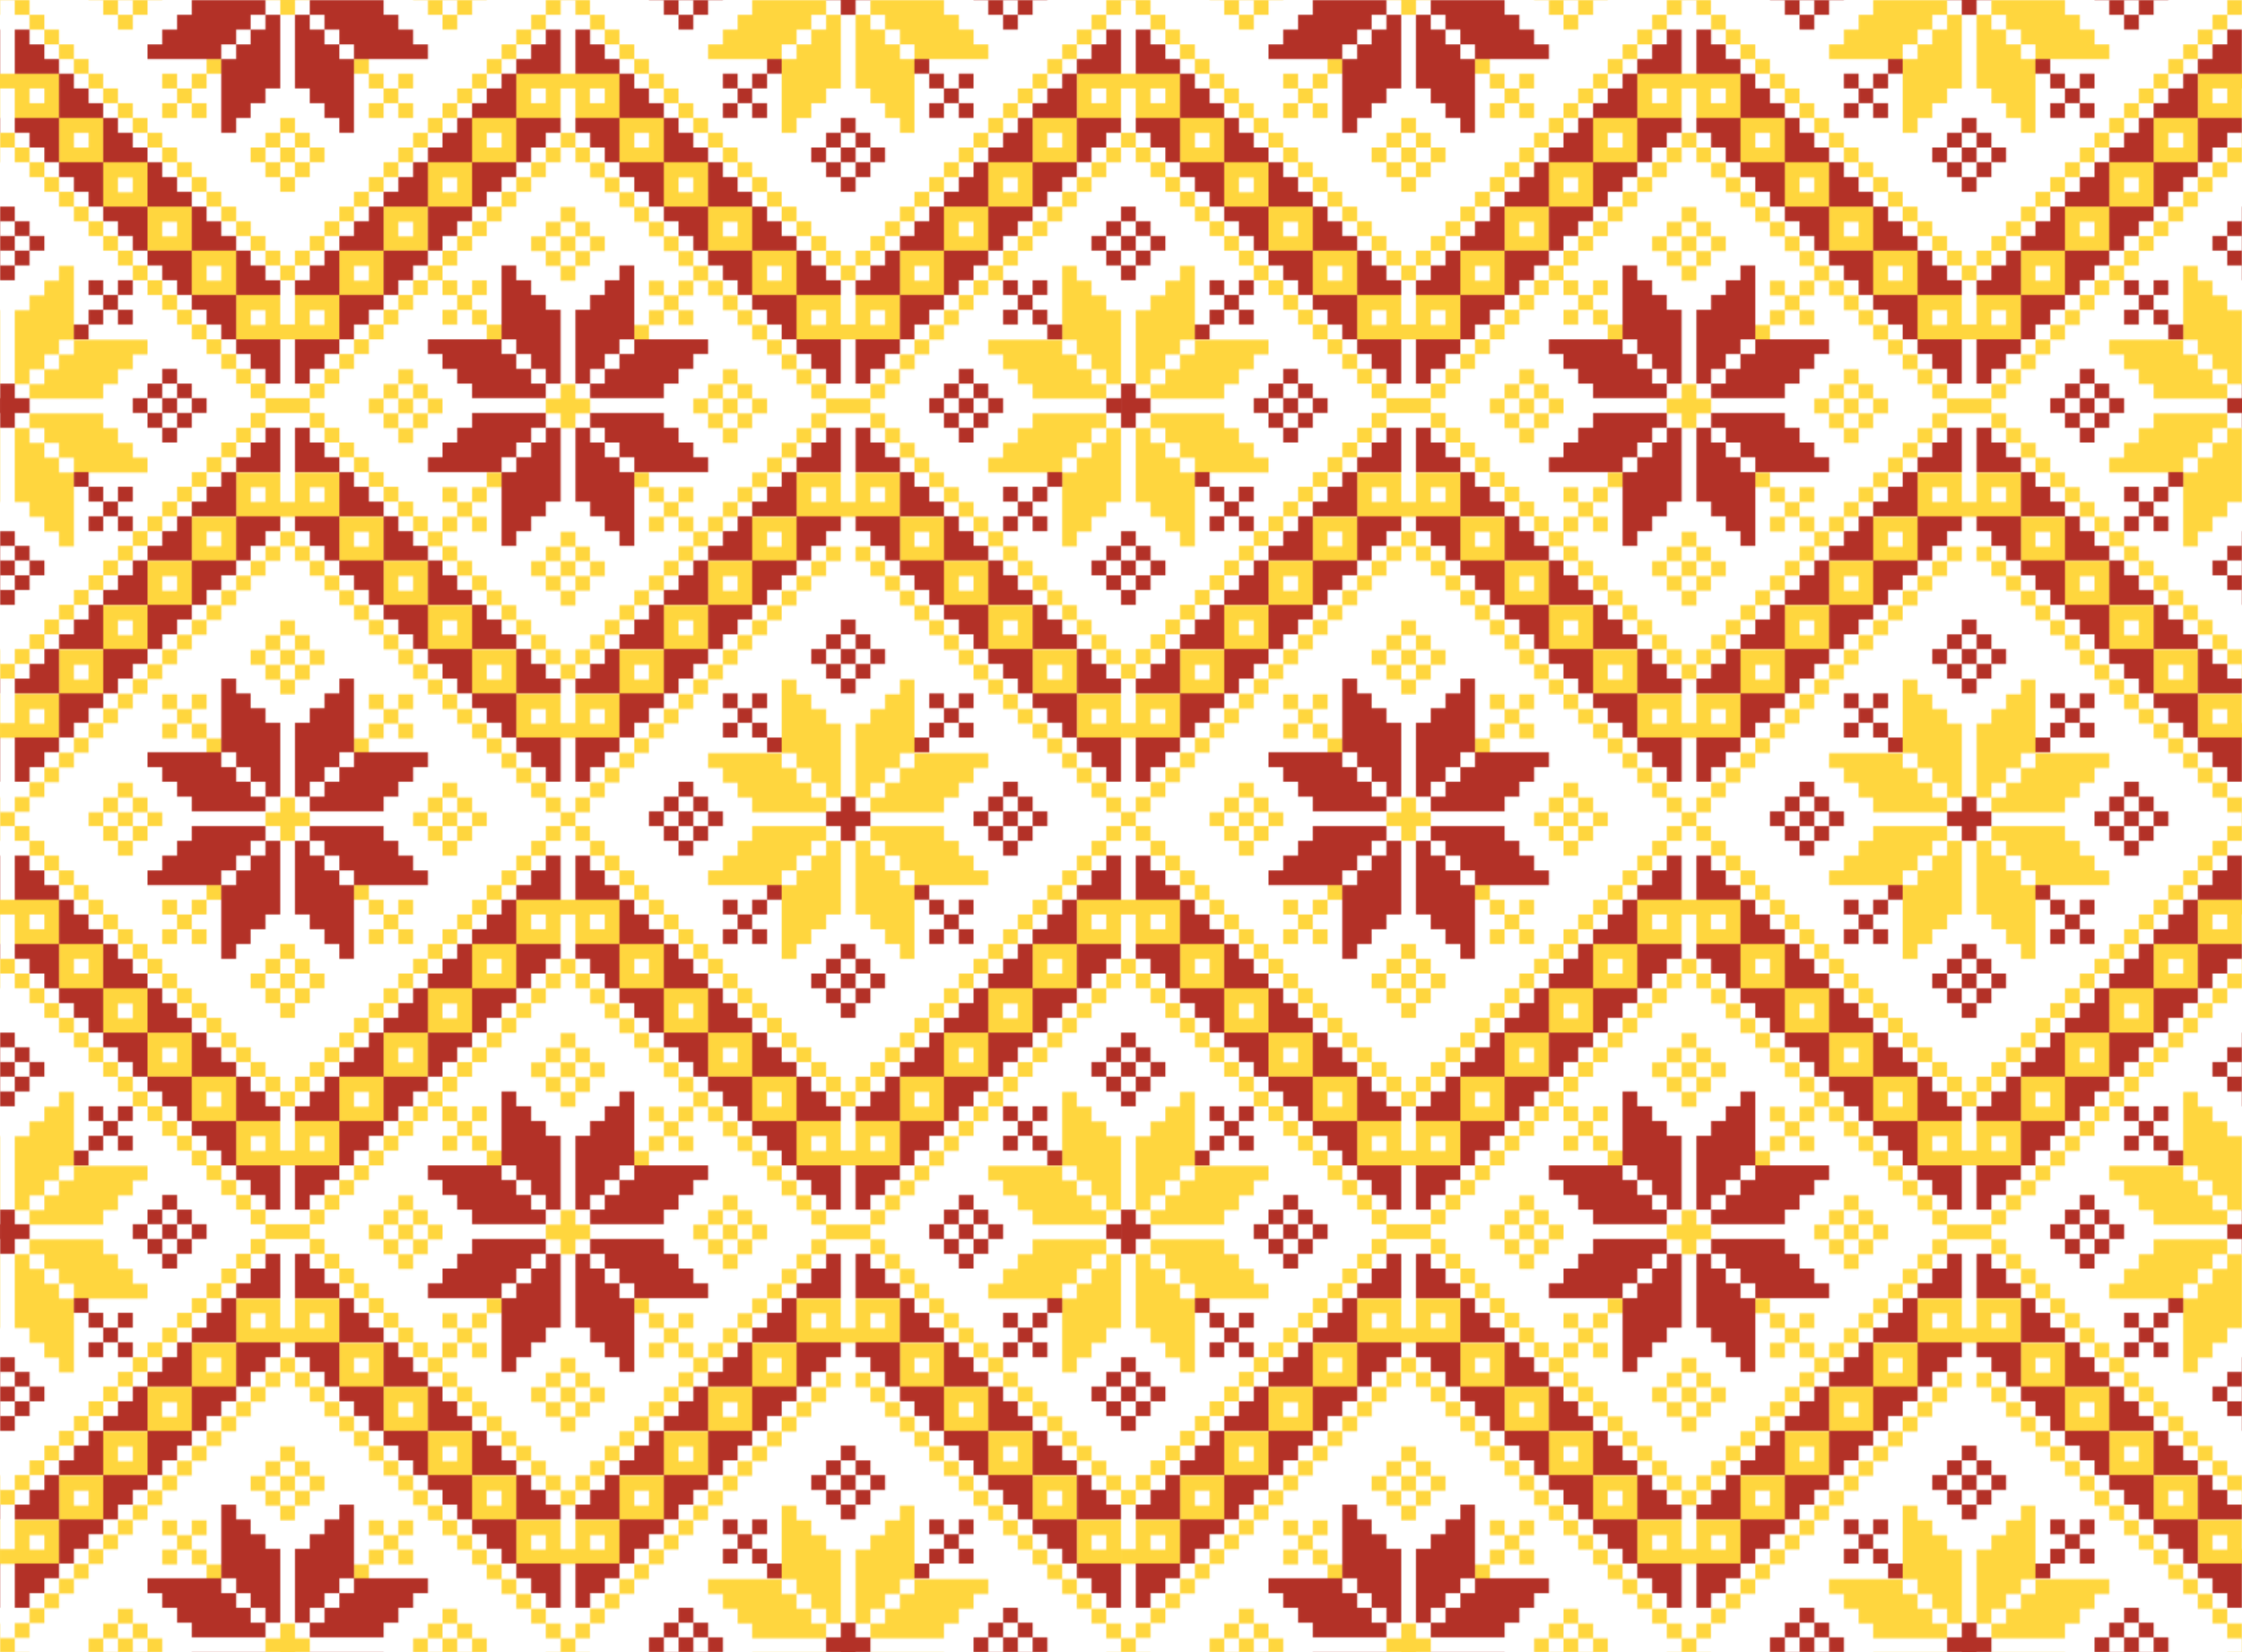
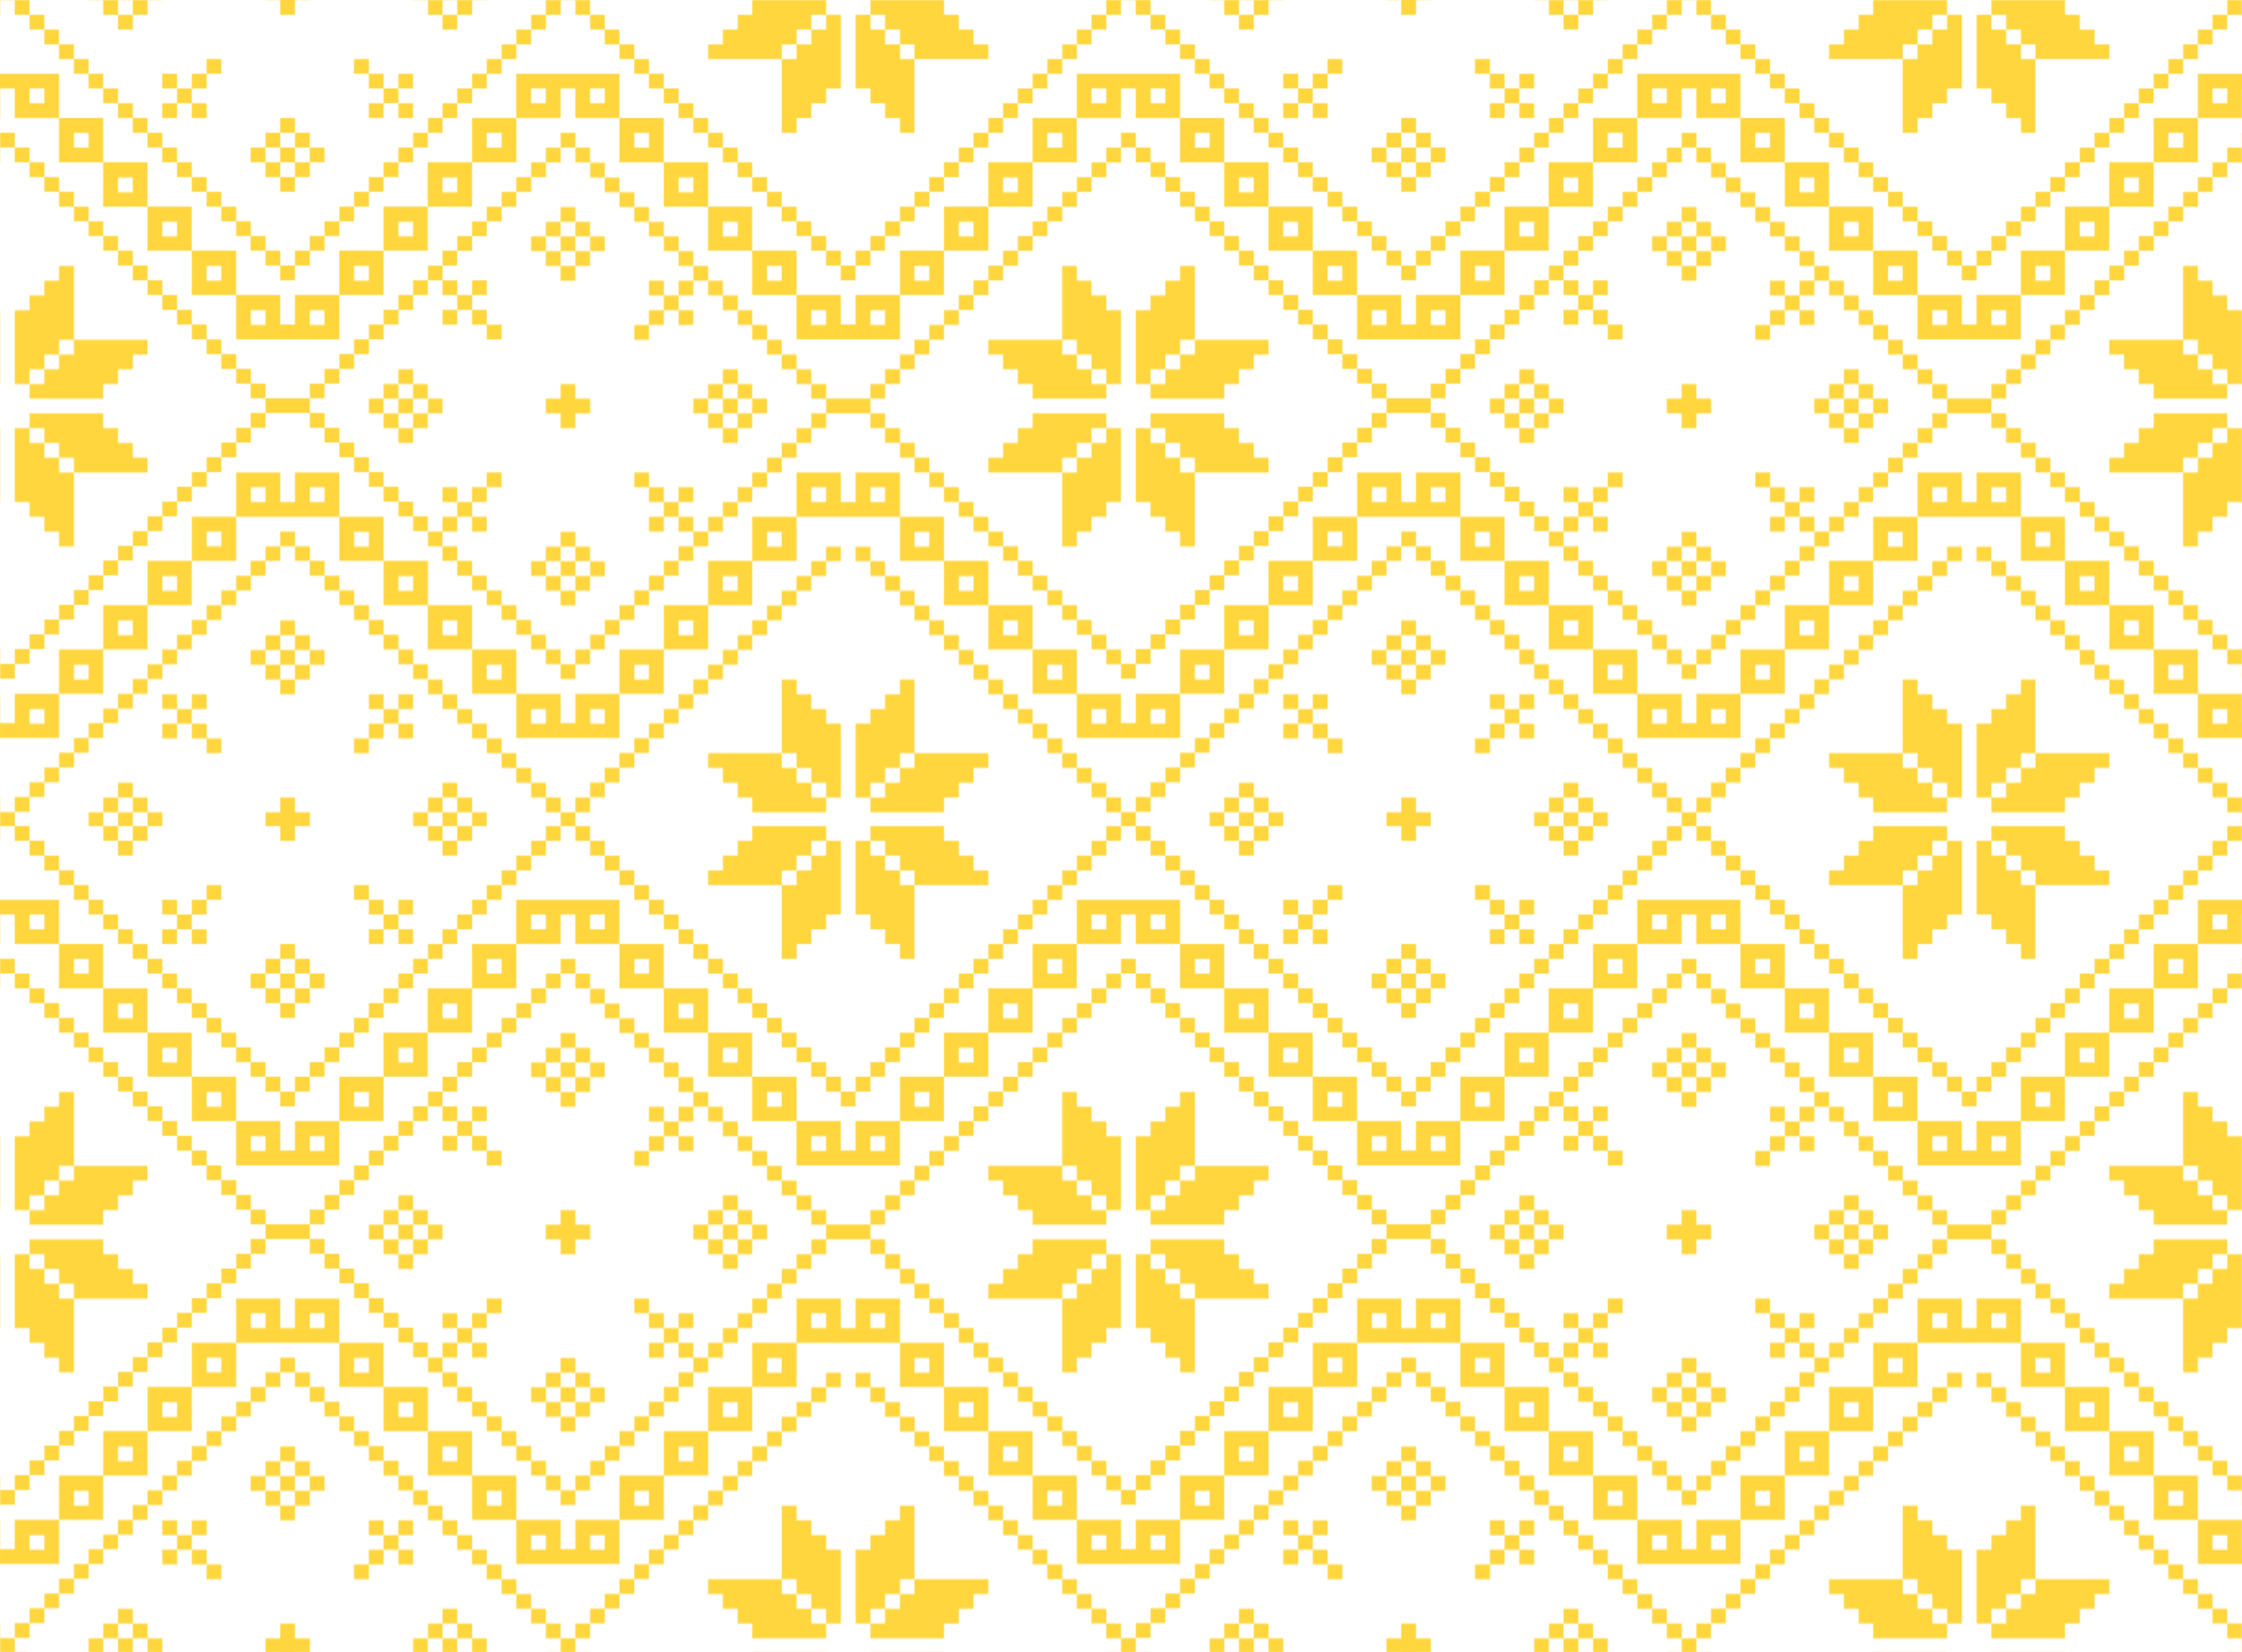
<svg xmlns="http://www.w3.org/2000/svg" id="svg2" viewBox="0 0 1520 1120" height="316.09mm" width="428.98mm" version="1.1">
  <defs id="defs4">
    <pattern id="pattern5984" width="760" patternUnits="userSpaceOnUse" patternTransform="translate(-109.35 377.23)" height="560">
      <g id="g5978" transform="translate(109.35 -377.23)">
        <path id="path5980" d="m0 10v0.014h10.014v-0.014h-10.014zm10.014 0.014v10.014h10.014v-10.014h-10.014zm10.014 10.014v10.014h10.016v-10.014h-10.016zm10.016 10.014v10.014h10.014v-10.014h-10.014zm10.014 10.014v10.014h10.014v-10.014h-10.014zm10.014 10.014v9.859h10.014v-9.859h-10.014zm10.014 9.859v10.012h9.861v-10.012h-9.861zm9.861 10.012v10.014h10.014v-10.014h-10.014zm10.014 10.014v10.014h10.014v-10.014h-10.014zm10.014 10.014v10.014h10.016v-10.014h-10.016zm10.016 10.014v10.014h10.014v-10.014h-10.014zm10.014 10.014v10.014h10.014v-10.014h-10.014zm10.014 10.014v10.014h10.016v-10.014h-10.016zm10.016 10.014v10.014h10.014v-10.014h-10.014zm10.014 10.014v10.014h10.014v-10.014h-10.014zm10.014 10.014v10.014h10.014v-10.014h-10.014zm10.014 10.014v9.859h9.861v10.014h10.014v-10.014h-9.859v-9.859h-10.016zm19.875 19.873v10.014h10.014v-10.014h-10.014zm10.014 10.014v10.014h10.016v-10.014h-10.016zm10.016 0h10.014v-10.014h-10.014v10.014zm10.014-10.014h10.014v-10.014h-10.014v10.014zm10.014-10.014h10.014v-9.859h-10.014v9.859zm10.014-9.859h10.016v-10.014h-10.016v10.014zm10.016-10.014h10.014v-10.014h-10.014v10.014zm10.014-10.014h10.014v-10.014h-10.014v10.014zm10.014-10.014h10.016v-10.014h-10.016v10.014zm10.016-10.014h10.014v-10.014h-10.014v10.014zm10.014-10.014h9.859v-10.014h-9.859v10.014zm-219.99-100v0.014h9.861v-0.014h-9.861zm9.861 0.014v10.014h10.014v-10.014h-10.014zm10.014 0h10.014v-0.014h-10.014v0.014zm10.014 0v10.014h10.016v-10.014h-10.016zm10.016 0h10.014v-0.014h-10.014v0.014zm-10.016 10.014h-10.014v10.014h10.014v-10.014zm89.977-10.028v0.014h10.014v10.014h10.016v-10.014h10.014v-0.014h-30.043zm100.14 0v0.014h9.859v-0.014h-9.859zm19.873 0v0.014h10.016v-0.014h-10.016zm10.016 0.014v10.014h10.014v-10.014h-10.014zm10.014 0h10.014v-0.014h-10.014v0.014zm-10.014 10.014h-10.016v10.014h10.016v-10.014zm-10.016 0v-10.014h-9.859v10.014h9.859zm80.12-10.028v0.014h10.014v-0.014h-10.014zm10.014 0.014v10.014h9.861v-10.014h-9.861zm-10.014 0h-10.014v10.014h10.014v-10.014zm-10.014 10.014h-10.016v10.014h10.016v-10.014zm-10.016 10.014h-10.014v10.014h10.014v-10.014zm-10.014 10.014h-10.014v10.014h10.014v-10.014zm-10.014 10.014h-10.016v9.859h10.016v-9.859zm-10.016 9.859h-10.014v10.012h10.014v-10.012zm-10.014 10.012h-10.014v10.014h10.014v-10.014zm-10.014 10.014h-10.016v10.014h10.016v-10.014zm-10.016 10.014h-9.859v10.014h9.859v-10.014zm209.99-79.953v10.014h-9.859v10.014h-10.016v10.014h-10.014v10.014h10.014 10.016 9.859 10.014 10.016v-10.014h10.014v-10.014h10.014v-10.014h10.016v-10.014h-10.016-10.014-10.014-10.016-10.014zm50.072 10.014v10.014h-10.016v10.014h-10.014v10.014h-10.014v9.859 10.012 10.014 10.014 10.014h10.014v-10.014h10.014v-10.014h10.016v-10.014h10.014v-10.012-9.859-10.014-10.014-10.014h-10.014zm30.043-10.014v10.014h10.014v10.014h10.014v10.014h9.861v10.014h10.014 10.014 10.016 10.014 10.014v-10.014h-10.014v-10.014h-10.014v-10.014h-10.016v-10.014h-10.014-10.014-9.861-10.014-10.014zm29.889 40.055h-9.861v-10.014h-10.014v-10.014h-10.014v-10.014h-10.016v10.014 10.014 10.014 9.859 10.012h10.016v10.014h10.014v10.014h10.014v10.014h9.861v-10.014-10.014-10.014-10.012-9.859zm130.03-40.055v10.014h10.014v-10.014h-10.014zm0 10.014h-10.016v10.014h10.016v-10.014zm-10.016 10.014h-9.859v10.014h9.859v-10.014zm-9.859 10.014h-10.014v10.014h10.014v-10.014zm-10.014 10.014h-10.016v9.859h10.016v-9.859zm-10.016 9.859h-10.014v10.012h10.014v-10.012zm-10.014 10.012h-10.012v10.014h10.012v-10.014zm-10.012 10.014h-10.014v10.014h10.014v-10.014zm-10.014 10.014h-10.016v10.014h10.016v-10.014zm-10.016 10.014h-10.014v10.014h10.014v-10.014zm-10.014 10.014h-10.014v10.014h10.014v-10.014zm-10.02 10.01h-10.016v10.014h10.016v-10.014zm-10.016 10.014h-10.014v10.014h10.014v-10.014zm-10.014 10.014h-10.014v10.014h-9.861v10.014h10.016v-10.014h9.859v-10.014zm-19.875 20.027h-10.014v9.859h10.014v-9.859zm-10.014 9.859h-10.014v10.014h10.014v-10.014zm-10.014 10.014h-10.016v10.014h10.016v-10.014zm-10.016 10.014h-10.014v10.014h10.014v-10.014zm-10.014 0v-10.014h-10.014v10.014h10.014zm-10.014-10.014v-10.014h-10.016v10.014h10.016zm-10.016-10.014v-9.859h-10.014v9.859h10.014zm-10.014-9.859v-10.014h-10.014v10.014h10.014zm-10.014-10.014v-10.014h-10.016v10.014h10.016zm-10.016-10.014v-10.014h-10.014v10.014h10.014zm-10.014-10.014v-10.014h-9.859v10.014h9.859zm-9.859-10.014v-10.014h-10.016v10.014h10.016zm-10.016-10.014v-10.014h-10.014v10.014h10.014zm-10.014-10.014v-10.014h-10.014v10.014h10.014zm-10.014-10.014v-10.014h-10.014v10.014h10.014zm-10.014-10.014v-10.014h-10.016v10.014h10.016zm-10.016-10.014v-10.012h-10.014v10.012h10.014zm-10.014-10.012v-9.859h-10.014v9.859h10.014zm-10.014-9.859v-10.014h-10.016v10.014h10.016zm-10.016-10.014v-10.014h-10.012v10.014h10.012zm-10.012-10.014v-10.014h-9.861v10.014h9.861zm-269.92 20.027v9.859h10.014v-9.859h-10.014zm0 9.859h-10.014v10.012h10.014v-10.012zm-10.014 10.012h-10.016v10.014h10.016v-10.014zm0 10.014v10.014h10.014v-10.014h-10.014zm-10.016 0h-10.014v10.014h10.014v-10.014zm0-10.014v-10.012h-10.014v10.012h10.014zm120.02-19.871v9.859h10.014v-9.859h-10.014zm10.014 9.859v10.012h10.014v-10.012h-10.014zm10.014 10.012v10.014h10.016v-10.014h-10.016zm10.016 0h10.014v-10.012h-10.014v10.012zm0 10.014v10.014h10.014v-10.014h-10.014zm-10.016 0h-10.014v10.014h10.014v-10.014zm-260.08-20.039v10.012h10.014v20.027h30.043v-20.027-10.012h-40.057zm40.057 30.039v30.041h29.889v-20.027-10.014h-29.889zm29.889 30.041v30.041h30.043v-20.027-10.014h-30.043zm30.043 30.041v29.887h30.043v-19.873-10.014h-30.043zm30.043 29.887v30.039h30.041v-20.025-10.014h-30.041zm30.041 30.039v30.041h69.945v-30.041h-20.027-10.014v20.027h-10.016v-20.027h-29.889zm69.945 0h30.043v-30.039h-20.027-10.016v30.039zm30.043-30.039h29.889v-29.887h-19.873-10.016v29.887zm29.889-29.887h30.043v-30.041h-20.029-10.014v30.041zm30.043-30.041h30.043v-30.041h-20.029-10.014v30.041zm30.043-30.041h30.043v-20.027h10.014v20.027h29.887v-20.027-10.012h-69.943v30.039zm69.943 0v30.041h30.043v-20.027-10.014h-30.043zm30.043 30.041v30.041h30.043v-20.027-10.014h-30.043zm30.043 30.041v29.887h29.889v-19.873-10.014h-29.889zm29.889 29.887v30.039h30.043v-20.025-10.014h-30.043zm30.043 30.039v30.041h70.1v-30.041h-20.027-10.016v20.027h-10.014v-20.027h-30.043zm70.1 0h29.889v-30.039h-20.027-9.861v30.039zm29.889-30.039h30.043v-29.887h-20.027-10.016v29.887zm30.043-29.887h30.041v-30.041h-20.025-10.016v30.041zm30.041-30.041h30.043v-30.041h-20.029-10.014v30.041zm30.043-30.041h29.889v-30.039h-20.029-9.859v30.039zm-710.06-20.03h10.016v10.014h-10.016v-10.014zm340.02 0h10.016v10.014h-10.016v-10.014zm39.904 0h10.014v10.014h-10.014v-10.014zm340.02 0h10.016v10.014h-10.016v-10.014zm-550.01 20.027v10.014h10.016v-10.014h-10.016zm10.016 10.014v10.014h10.014v-10.014h-10.014zm10.014 10.014v10.014h10.014v-10.014h-10.014zm0 10.014h-10.014v10.014h10.014v-10.014zm-10.014 10.014h-10.016v10.014h10.016v-10.014zm-10.016 0v-10.014h-10.014v10.014h10.014zm-10.014-10.014v-10.014h-10.014v10.014h10.014zm0-10.014h10.014v-10.014h-10.014v10.014zm10.014 0v10.014h10.016v-10.014h-10.016zm-189.96-10.01v10.014h10.014v-10.014h-10.014zm10.014 10.014v10.014h10.014v-10.014h-10.014zm10.014 10.014v10.014h10.016v-10.014h-10.016zm10.016 10.014v10.014h10.014v-10.014h-10.014zm10.014 10.014v10.014h10.014v-10.014h-10.014zm10.014 10.014v10.014h10.014v-10.014h-10.014zm10.014 10.014v9.859h9.861v-9.859h-9.861zm9.861 9.859v10.014h10.014v-10.014h-10.014zm10.014 10.014v10.014h10.014v-10.014h-10.014zm10.014 10.014v10.014h10.016v-10.014h-10.016zm10.016 10.014v10.012h10.014v-10.012h-10.014zm10.014 10.012v10.014h10.014v-10.014h-10.014zm10.014 10.014v10.014h10.016v-10.014h-10.016zm10.016 10.014v10.014h10.014v-10.014h-10.014zm10.014 10.014v10.014h10.014v-10.014h-10.014zm10.014 10.014v10.014h10.014v-10.014h-10.014zm10.014 10.014v10.014h9.861v9.859h10.014v-9.859h-9.859v-10.014h-10.016zm19.875 19.873v10.014h10.014 10.016 10.014v-10.014h-10.014-10.016-10.014zm30.043 0h10.014v-9.859h-10.014v9.859zm10.014-9.859h10.014v-10.014h-10.014v10.014zm10.014-10.014h10.016v-10.014h-10.016v10.014zm10.016-10.014h10.014v-10.014h-10.014v10.014zm10.014-10.014h10.014v-10.014h-10.014v10.014zm10.014-10.014h10.016v-10.014h-10.016v10.014zm10.016-10.014h10.014v-10.014h-10.014v10.014zm10.014-10.014h9.859v-10.012h-9.859v10.012zm-70.1 79.955v10.014h10.014v-10.014h-10.014zm10.014 10.014v10.014h10.014v-10.014h-10.014zm10.014 10.014v10.014h10.016v-10.014h-10.016zm10.016 10.014v10.014h10.014v-10.014h-10.014zm10.014 10.014v10.014h10.014v-10.014h-10.014zm10.014 10.014v10.014h10.016v-10.014h-10.016zm10.016 10.014v10.014h10.014v-10.014h-10.014zm10.014 10.014v10.014h9.859v-10.014h-9.859zm-100.14-70.096h-10.014v10.014h-9.861v10.014h10.016v-10.014h9.859v-10.014zm-19.875 20.027h-10.014v10.014h10.014v-10.014zm-10.014 10.014h-10.014v10.014h10.014v-10.014zm-10.014 10.014h-10.014v10.014h10.014v-10.014zm-10.014 10.014h-10.016v10.014h10.016v-10.014zm-10.016 10.014h-10.014v10.014h10.014v-10.014zm-10.014 10.014h-10.014v10.014h10.014v-10.014zm-10.014 10.014h-10.016v10.014h10.016v-10.014zm-10.016 10.014h-10.014v9.859h10.014v-9.859zm-10.014 9.859h-10.014v10.014h10.014v-10.014zm-10.014 10.014h-9.861v10.014h9.861v-10.014zm-9.861 10.014h-10.014v10.012h10.014v-10.012zm-10.014 10.012h-10.014v10.012h10.014v-10.012zm-10.014 10.012h-10.014v10.014h10.014v-10.014zm-10.014 10.014h-10.016v10.014h10.016v-10.014zm-10.016 10.014h-10.014v10.014h10.014v-10.014zm-10.014 10.014h-10.014v10.014h10.014v-10.014zm40.057-360.02h10.014v10.014h-10.014v-10.014zm279.94 0h10.016v10.014h-10.016v-10.014zm50.072 0v10.014h10.014v-10.014h-10.014zm10.014 10.014v10.014h9.861v-10.014h-9.861zm-10.014 0h-10.014v10.014h10.014v-10.014zm-10.014 10.014h-10.016v10.014h10.016v-10.014zm-10.016 10.014h-10.014v10.014h10.014v-10.014zm-10.014 10.014h-10.014v10.014h10.014v-10.014zm-10.014 10.014h-10.016v10.014h10.016v-10.014zm-10.016 10.014h-10.014v9.859h10.014v-9.859zm-10.014 9.859h-10.014v10.014h10.014v-10.014zm-10.014 10.014h-10.016v10.014h10.016v-10.014zm-10.016 10.014h-9.859v10.014h9.859v-10.014zm0 10.014v10.012h10.016v-10.012h-10.016zm10.016 10.012v10.014h10.014v-10.014h-10.014zm10.014 0h10.014v-10.012h-10.014v10.012zm0 10.014v10.014h10.014v-10.014h-10.014zm10.014 10.014v10.014h10.016v-10.014h-10.016zm-20.027-10.014h-10.016v10.014h10.016v-10.014zm120.02-120.01h10.014v10.014h-10.014v-10.014zm280.09 0h10.016v10.014h-10.016v-10.014zm39.904 10.014v10.014h10.014v-10.014h-10.014zm0 10.014h-10.016v10.014h10.016v-10.014zm-10.016 10.014h-9.859v10.014h9.859v-10.014zm-9.859 10.014h-10.014v10.014h10.014v-10.014zm-10.014 10.014h-10.016v10.014h10.016v-10.014zm-10.016 10.014h-10.014v9.859h10.014v-9.859zm-10.014 9.859h-10.012v10.014h10.012v-10.014zm-10.012 10.014h-10.014v10.014h10.014v-10.014zm-10.014 10.014h-10.016v10.014h10.016v-10.014zm-10.016 10.014h-10.014v10.012h10.014v-10.012zm-10.014 10.012h-10.014v10.014h10.014v-10.014zm-10 10.19h-10.016v10.014h10.016v-10.014zm-10.016 10.014h-10.014v10.014h10.014v-10.014zm-10.014 10.014h-10.014v10.014h-9.861v10.014h10.016v-10.014h9.859v-10.014zm-19.875 20.027h-10.014v10.014h10.014v-10.014zm-10.014 10.014h-10.014v9.859h10.014v-9.859zm-10.014 9.859h-10.016-10.014-10.014v10.014h10.014 10.014 10.016v-10.014zm0 10.014v10.014h10.014v-10.014h-10.014zm10.014 10.014v10.014h10.014v-10.014h-10.014zm10.014 10.014v10.014h9.861v10.014h10.014v-10.014h-9.859v-10.014h-10.016zm19.875 20.027v10.014h10.014v-10.014h-10.014zm10.014 10.014v10.014h10.016v-10.014h-10.016zm10.01 10.03v10.014h10.014v-10.014h-10.014zm10.014 10.014v10.014h10.014v-10.014h-10.014zm10.014 10.014v10.014h10.016v-10.014h-10.016zm10.016 10.014v9.859h10.014v-9.859h-10.014zm10.014 9.859v10.014h10.012v-10.014h-10.012zm10.012 10.014v10.014h10.014v-10.014h-10.014zm10.014 10.014v10.012h10.016v-10.012h-10.016zm10.016 10.012v10.012h10.014v-10.012h-10.014zm10.014 10.012v10.014h9.859v-10.014h-9.859zm9.859 10.014v10.014h10.016v-10.014h-10.016zm10.016 10.014v10.014h10.014v-10.014h-10.014zm-189.96-160.06h-10.016v10.014h10.016v-10.014zm-10.016 10.014h-10.014v10.014h10.014v-10.014zm-10.014 10.014h-10.014v10.014h10.014v-10.014zm-10.014 10.014h-10.016v10.014h10.016v-10.014zm-10.016 10.014h-10.014v10.014h10.014v-10.014zm-10.014 10.014h-9.859v10.014h9.859v-10.014zm-9.859 10.014h-10.016v10.014h10.016v-10.014zm-10.016 10.014h-10.014v10.014h10.014v-10.014zm-10.014 10.014h-10.014v10.014h10.014v-10.014zm-10.014 10.014h-10.014v9.859h10.014v-9.859zm-10.014 9.859h-10.016v10.014h10.016v-10.014zm-10.016 10.014h-10.014v10.014h10.014v-10.014zm-10.014 10.014h-10.014v10.012h10.014v-10.012zm-10.014 10.012h-10.016v10.012h10.016v-10.012zm-10.016 10.012h-10.012v10.014h10.012v-10.014zm-10.012 10.014h-9.861v10.014h9.861v-10.014zm60.084-69.938v-10.014h-10.014v10.014h10.014zm-10.014-10.014v-10.014h-10.016v10.014h10.016zm-10.016 0h-10.014v10.014h10.014v-10.014zm0-10.014v-10.014h-10.014v10.014h10.014zm-10.014-10.014v-10.014h-10.014v10.014h10.014zm20.029 10.014h10.014v-10.014h-10.014v10.014zm99.988-70.096v-9.859h-10.016v9.859h10.016zm-10.016-9.859v-10.014h-10.014v10.014h10.014zm-10.014-10.014v-10.014h-10.014v10.014h10.014zm-10.014-10.014v-10.014h-10.016v10.014h10.016zm-10.016-10.014v-10.014h-10.014v10.014h10.014zm-10.014-10.014v-10.014h-9.859v10.014h9.859zm-9.859-10.014v-10.014h-10.016v10.014h10.016zm-10.016-10.014v-10.012h-10.014v10.012h10.014zm-10.014-10.012v-10.014h-10.014v10.014h10.014zm-10.014 0h-10.014v10.012h10.014v-10.012zm-10.014 10.012h-10.016v10.014h10.016v-10.014zm0 10.014v10.014h10.014v-10.014h-10.014zm-10.016 0h-10.014v10.014h10.014v-10.014zm-10.014 10.014h-10.014v10.014h10.014v-10.014zm10.014-20.027v-10.012h-10.014v10.012h10.014zm20.029-20.025v-10.014h-10.014v10.014h10.014zm-10.014-10.014v-10.014h-10.016v10.014h10.016zm-10.016-10.014v-9.859h-10.014v9.859h10.014zm-10.014-9.859v-10.014h-10.014v10.014h10.014zm-10.014-10.014v-10.014h-10.016v10.014h10.016zm-10.016-10.014v-10.014h-10.012v10.014h10.012zm-10.012-10.014v-10.014h-9.861v10.014h9.861zm-330.01 0h10.014v10.014h-10.014v-10.014zm220 0h10.016v10.014h-10.016v-10.014zm160.07 0h10.014v10.014h-10.014v-10.014zm220.01 0h10.014v10.014h-10.014v-10.014zm-299.96 20.027v10.014h10.014v-10.014h-10.014zm10.014 10.014v9.859h9.861v-9.859h-9.861zm0 9.859h-10.014v10.014h10.014v-10.014zm0 10.014v10.014h9.861v-10.014h-9.861zm0 10.014h-10.014v10.014h10.014v-10.014zm-10.014 0v-10.014h-10.014v10.014h10.014zm-10.014-10.014v-10.014h-10.016v10.014h10.016zm0-10.014h10.014v-9.859h-10.014v9.859zm-260.06-9.859h10.014v9.859h-10.014v-9.859zm160.07 0h10.014v9.859h-10.014v-9.859zm220 0h10.016v9.859h-10.016v-9.859zm159.92 0h10.014v9.859h-10.014v-9.859zm-249.89 9.859v10.014h9.861v-10.014h-9.861zm-360.05 20.027v10.014h-10.014v10.012h-10.016v10.014h-10.014v10.014 10.014 10.014 10.014 10.014h10.014v-10.014h10.016v-10.014h10.014v-10.014h10.014v-10.014-10.014-10.014-10.012-10.014h-10.014zm10.014 50.066v10.014h-10.014v10.014h-10.014v10.014h-10.016v9.859h10.016 10.014 10.014 10.014 9.861v-9.859h10.014v-10.014h10.014v-10.014h10.016v-10.014h-10.016-10.014-10.014-9.861-10.014zm89.975-50.066h10.014v10.014h-10.014v-10.014zm99.988 0h10.014v10.014h-10.014v-10.014zm279.93 0h10.016v10.014h-10.016v-10.014zm99.99 0h10.014v10.014h-10.014v-10.014zm100.14 0v10.014 10.012 10.014 10.014 10.014h10.014v10.014h9.859v10.014h10.016v10.014h10.014v-10.014-10.014-10.014-10.014-10.014h-10.014v-10.014h-10.016v-10.012h-9.859v-10.014h-10.014zm29.889 80.107h-10.016v-10.014h-9.859v-10.014h-10.014v-10.014h-10.016-10.014-10.012-10.014-10.016v10.014h10.016v10.014h10.014v10.014h10.012v9.859h10.014 10.016 10.014 9.859 10.016v-9.859zm-579.9-50.068h9.859v10.014h-9.859v-10.014zm39.902 0h10.014v10.014h-10.014v-10.014zm340.02 0h10.016v10.014h-10.016v-10.014zm40.059 0h10.014v10.014h-10.014v-10.014zm-319.99 40.055v10.014h10.014v-10.014h-10.014zm10.014 10.014v9.859h9.859v-9.859h-9.859zm0 9.859h-10.014v10.014h10.014v-10.014zm0 10.014v10.014h9.859v-10.014h-9.859zm0 10.014h-10.014v10.014h10.014v-10.014zm-10.014 0v-10.014h-10.016v10.014h10.016zm-10.016-10.014v-10.014h-10.014v10.014h10.014zm0-10.014h10.016v-9.859h-10.016v9.859zm230.02-19.873v10.014h10.016v-10.014h-10.016zm10.016 10.014v9.859h9.859v-9.859h-9.859zm9.859 9.859v10.014h10.014v-10.014h-10.014zm0 10.014h-9.859v10.014h9.859v-10.014zm-9.859 10.014h-10.016v10.014h10.016v-10.014zm-10.016 0v-10.014h-10.014v10.014h10.014zm-10.014-10.014v-10.014h-10.014v10.014h10.014zm0-10.014h10.014v-9.859h-10.014v9.859zm10.014 0v10.014h10.016v-10.014h-10.016zm-110-9.859v9.859h-10.014v10.014h10.014v10.014h10.014v-10.014h10.014v-10.014h-10.014v-9.859h-10.014zm-89.975 9.859v10.014h9.859v-10.014h-9.859zm-270.08 10.014v10.014h10.016v10.014h10.014v10.014h10.014v10.014h10.014 9.861 10.014 10.014 10.016v-10.014h-10.016v-10.014h-10.014v-10.014h-10.014v-10.014h-9.861-10.014-10.014-10.014-10.016zm30.043 40.055h-10.014v-10.014h-10.014v-10.014h-10.016v-10.014h-10.014v10.014 10.014 10.014 10.014 10.014h10.014v10.014h10.016v10.014h10.014v10.014h10.014v-10.014-10.014-10.014-10.014-10.014zm650-40.055v10.014h-10.012v10.014h-10.014v10.014h-10.016v10.014h10.016 10.014 10.012 10.014 10.016v-10.014h10.014v-10.014h9.859v-10.014h10.016v-10.014h-10.016-9.859-10.014-10.016-10.014zm49.918 10.014v10.014h-10.016v10.014h-9.859v10.014h-10.014v10.014 10.014 10.014 10.014 10.014h10.014v-10.014h9.859v-10.014h10.016v-10.014h10.014v-10.014-10.014-10.014-10.014-10.014h-10.014zm-589.91 30.041v30.041h69.945v-20.027-10.014h-30.041v20.027h-10.016v-20.027h-29.889zm69.945 30.041v29.887h30.043v-19.873-10.014h-30.043zm30.043 29.887v30.039h29.889v30.039h30.043v-20.027-10.012h-29.889v-20.025-10.014h-30.043zm59.932 60.078v30.041h30.043v-20.027-10.014h-30.043zm30.043 30.041v29.887h69.943v-29.887h-19.873-10.014v19.873h-10.014v-19.873h-30.043zm69.943 0h30.043v-30.041h-20.027-10.016v30.041zm30.043-30.041h30.043v-30.039h-20.027-10.016v30.039zm30.043-30.039h29.889v-30.039h-19.875-10.014v30.039zm29.889-30.039h30.043v-29.887h-20.029-10.014v29.887zm30.043-29.887h70.1v-20.027-10.014h-30.043v20.027h-10.014v-20.027h-30.043v30.041zm70.1 0v29.887h29.889v-19.873-10.014h-29.889zm29.889 29.887v30.039h30.043v-20.025-10.014h-30.043zm30.043 30.039v30.039h30.041v-20.027-10.012h-30.041zm30.041 30.039v30.041h30.043v-20.027-10.014h-30.043zm30.043 30.041v29.887h29.889v-29.887h-20.029-9.859zm-570.04-120.01h-20.027-10.014v29.887h30.041v-29.887zm-30.041 29.887h-20.029-10.014v30.039h30.043v-30.039zm-30.043 30.039h-20.029-10.014v30.039h30.043v-30.039zm-30.043 30.039h-19.875-10.014v30.041h29.889v-30.041zm-29.889 30.041h-20.029-10.014v19.873h-10.014v10.014h40.057v-29.887zm289.95-150.05v10.014h10.016v-10.014h-10.016zm0 10.014h-10.014v10.014h10.014v-10.014zm-10.014 10.014h-10.014v10.014h10.014v-10.014zm0 10.014v10.014h10.014v-10.014h-10.014zm-10.014 0h-10.016v10.014h10.016v-10.014zm-10.016 10.014h-9.859v10.014h9.859v-10.014zm0 10.014v9.859h10.016v-9.859h-10.016zm10.016 9.859v10.014h10.014v-10.014h-10.014zm10.014 10.014v10.014h10.014v-10.014h-10.014zm10.014 10.014v10.012h10.016v-10.012h-10.016zm10.016 10.012v10.012h10.014v-10.012h-10.014zm10.014 10.012v10.014h10.014v-10.014h-10.014zm10.014 10.014v10.014h10.016v-10.014h-10.016zm10.016 10.014v10.014h10.014v-10.014h-10.014zm10.014 10.014v10.014h10.014v-10.014h-10.014zm10.014 0h9.861v-10.014h-9.861v10.014zm-80.113-109.99v-10.014h-10.016v10.014h10.016zm-139.89-10.014h9.859v10.014h-9.859v-10.014zm39.902 0h10.014v10.014h-10.014v-10.014zm340.02 0h10.016v10.014h-10.016v-10.014zm40.059 0h10.014v10.014h-10.014v-10.014zm-450.02 30.041h10.014v10.014h-10.014v-10.014zm49.916 0v10.014h10.016v-10.014h-10.016zm10.016 10.014v9.859h10.014v-9.859h-10.014zm10.014 9.859v10.014h10.014v-10.014h-10.014zm10.014 10.014v10.014h10.014v-10.014h-10.014zm10.014 10.014v10.012h10.016v-10.012h-10.016zm10.016 10.012v10.012h10.014v-10.012h-10.014zm10.014 10.012v10.014h10.014v-10.014h-10.014zm10.014 10.014v10.014h10.016v-10.014h-10.016zm10.016 10.014v10.014h10.014v-10.014h-10.014zm10.014 10.014v10.014h9.859v-10.014h-9.859zm-90.129-79.951h-10.014v9.859h10.014v-9.859zm-10.014 9.859h-10.014v10.014h-9.861v10.014h10.016v-10.014h9.859v-10.014zm-19.875 20.027h-10.014v10.012h10.014v-10.012zm-10.014 10.012h-10.014v10.012h10.014v-10.012zm-10.014 10.012h-10.014v10.014h10.014v-10.014zm-10.014 10.014h-10.016v10.014h10.016v-10.014zm-10.016 10.014h-10.014v10.014h10.014v-10.014zm-10.014 10.014h-10.014v10.014h10.014v-10.014zm-10.014 10.014h-10.016v10.014h10.016v-10.014zm-10.016 10.014h-10.014v10.014h10.014v-10.014zm-10.014 10.014h-10.014v9.859h10.014v-9.859zm-10.014 9.859h-9.861v10.014h9.861v-10.014zm-9.861 10.014h-10.014v10.014h10.014v-10.014zm-10.014 10.014h-10.014v10.014h10.014v-10.014zm-10.014 10.014h-10.014v10.014h10.014v-10.014zm-10.014 10.014h-10.016v10.014h10.016v-10.014zm-10.016 10.014h-10.014v10.014h10.014v-10.014zm-10.009 10.17h-10.014v10.01h10.014v-10.014zm230.02-189.95h10.014v10.014h-10.014v-10.014zm140.04 0v10.014h10.014v-10.014h-10.014zm10.014 10.014v9.859h9.861v-9.859h-9.861zm0 9.859h-10.014v10.014h10.014v-10.014zm0 10.014v10.014h9.861v-10.014h-9.861zm0 10.014h-10.014v10.012h10.014v-10.012zm-10.014 0v-10.014h-10.014v10.014h10.014zm-10.014-10.014v-10.014h-10.016v10.014h10.016zm0-10.014h10.014v-9.859h-10.014v9.859zm149.9-19.873h10.016v10.014h-10.016v-10.014zm99.99 0h10.014v10.014h-10.014v-10.014zm-59.932 10.014v9.859h10.014v-9.859h-10.014zm0 9.859h-10.016v10.014h10.016v-10.014zm-10.016 10.014h-10.014v10.014h10.014v-10.014zm-10.014 10.014h-10.014v10.012h10.014v-10.012zm-10.014 10.012h-10.016v10.012h10.016v-10.012zm-10.016 10.012h-10.014v10.014h10.014v-10.014zm-10.014 10.014h-9.859v10.014h9.859v-10.014zm-9.859 10.014h-10.016v10.014h10.016v-10.014zm-10.016 10.014h-10.014v10.014h10.014v-10.014zm-10.014 10.014h-10.014v10.014h10.014v-10.014zm-10.014 10.014h-10.014v10.014h10.014v-10.014zm-10.014 10.014h-10.016v9.859h10.016v-9.859zm-10.016 9.859h-10.014v10.014h10.014v-10.014zm-10.014 10.014h-10.014v10.014h10.014v-10.014zm-10.014 10.014h-10.016v10.014h10.016v-10.014zm-10.016 10.014h-10.012v10.014h10.012v-10.014zm-10.012 10.014h-9.861v10.014h9.861v-10.014zm170.09-159.91v9.859h10.016v-9.859h-10.016zm10.016 9.859v10.014h10.014v-10.014h-10.014zm10.014 10.014v10.014h10.014v-10.014h-10.014zm10.014 10.014v10.012h9.861v10.012h10.014v-10.012h-9.859v-10.012h-10.016zm19.875 20.023v10.014h10.014v-10.014h-10.014zm10.014 10.014v10.014h10.016v-10.014h-10.016zm10.01 10.08v10.014h10.014v-10.014h-10.014zm10.014 10.014v10.014h10.014v-10.014h-10.014zm10.014 10.014v10.014h10.016v-10.014h-10.016zm10.016 10.014v10.014h10.014v-10.014h-10.014zm10.014 10.014v9.859h10.012v-9.859h-10.012zm10.012 9.859v10.014h10.014v-10.014h-10.014zm10.014 10.014v10.014h10.016v-10.014h-10.016zm10.016 10.014v10.014h10.014v-10.014h-10.014zm10.014 10.014v10.014h9.859v-10.014h-9.859zm9.859 10.014v10.014h10.016v-10.014h-10.016zm10.016 10.014v10.014h10.014v-10.014h-10.014zm-349.88-160.06v10.014h9.861v-10.014h-9.861zm-290.1 10.014h10.014v10.014h-10.014v-10.014zm160.07 0h10.014v10.014h-10.014v-10.014zm220 0h10.016v10.014h-10.016v-10.014zm159.92 0h10.014v10.014h-10.014v-10.014zm-570.04 30.037h10.014v10.014h-10.014v-10.014zm110 0v10.014h10.016v-10.014h-10.016zm10.016 10.014v10.014h10.014v-10.014h-10.014zm10.014 10.014v10.014h10.014v-10.014h-10.014zm0 10.014h-10.014v10.014h10.014v-10.014zm-10.014 10.014h-10.016v10.014h10.016v-10.014zm-10.016 0v-10.014h-10.014v10.014h10.014zm-10.014-10.014v-10.014h-10.014v10.014h10.014zm0-10.014h10.014v-10.014h-10.014v10.014zm10.014 0v10.014h10.016v-10.014h-10.016zm110-20.027h10.016v10.014h-10.016v-10.014zm160.07 0h10.014v10.014h-10.014v-10.014zm220.01 0h10.014v10.014h-10.014v-10.014zm-629.97 30.041h10.014v10.014h-10.014v-10.014zm279.94 0h10.016v10.014h-10.016v-10.014zm99.988 0h10.014v10.014h-10.014v-10.014zm280.09 0h10.016v10.014h-10.016v-10.014zm-419.98 10.014v10.014h9.859v-10.014h-9.859zm9.859 10.014v10.014h10.016v-10.014h-10.016zm10.016 10.014v9.859h10.014v-9.859h-10.014zm10.014 9.859v10.014h10.014v-10.014h-10.014zm10.014 10.014v10.014h10.016v-10.014h-10.016zm10.016 10.014v10.014h10.014v-10.014h-10.014zm10.014 10.014v10.014h10.014v-10.014h-10.014zm10.014 10.014v10.014h10.016v-10.014h-10.016zm10.016 10.014v10.014h10.014v-10.014h-10.014zm10.014 10.014v10.014h10.014v-10.014h-10.014zm10.014 0h9.861v-10.014h-9.861v10.014zm139.89-89.969v10.014 10.014 9.859 10.014 10.014h10.014v10.014h10.014v10.014h10.016v10.014h10.014v-10.014-10.014-10.014-10.014-10.014h-10.014v-9.859h-10.016v-10.014h-10.014v-10.014h-10.014zm30.043 79.955h-10.016v-10.014h-10.014v-10.014h-10.014v-10.014h-10.016-10.014-9.859-10.016-10.014v10.014h10.014v10.014h10.016v10.014h9.859v10.014h10.014 10.016 10.014 10.014 10.016v-10.014zm50.07-79.955v10.014h-10.014v10.014h-10.014v9.859h-10.016v10.014 10.014 10.014 10.014 10.014h10.016v-10.014h10.014v-10.014h10.014v-10.014h9.861v-10.014-10.014-9.859-10.014-10.014h-9.861zm9.861 49.914v10.014h-9.861v10.014h-10.014v10.014h-10.014v10.014h10.014 10.014 9.861 10.014 10.014v-10.014h10.016v-10.014h10.014v-10.014h10.014v-10.014h-10.014-10.014-10.016-10.014-10.014zm-509.96-39.9v10.014h10.014v-10.014h-10.014zm10.014 10.014v9.859h10.016v-9.859h-10.016zm10.016 0h10.014v-10.014h-10.014v10.014zm0 9.859v10.014h10.014v-10.014h-10.014zm10.014 10.014v10.014h10.014v-10.014h-10.014zm-20.029-10.014h-10.014v10.014h10.014v-10.014zm130.03-19.873v10.014h10.014v-10.014h-10.014zm10.014 10.014v9.859h10.016v-9.859h-10.016zm10.016 0h10.014v-10.014h-10.014v10.014zm0 9.859v10.014h10.014v-10.014h-10.014zm-10.016 0h-10.014v10.014h10.014v-10.014zm-10.014 10.014h-10.014v10.014h10.014v-10.014zm-230.02-19.873h10.016v9.859h-10.016v-9.859zm340.02 0h10.016v9.859h-10.016v-9.859zm40.057 0h9.861v9.859h-9.861v-9.859zm339.87 0h10.016v9.859h-10.016v-9.859zm-660.01 49.914v10.014h10.014v-10.014h-10.014zm10.014 10.014v10.014h10.016v-10.014h-10.016zm10.016 10.014v10.014h10.014v-10.014h-10.014zm-10.016 0h-10.014v10.014h10.014v-10.014zm-10.014 0v-10.014h-10.014v10.014h10.014zm-10.014 0h-9.861v10.014h9.861v-10.014zm230.02-20.027v10.014h10.016v-10.014h-10.016zm10.016 10.014v10.014h10.014v-10.014h-10.014zm10.014 10.014v10.014h10.014v-10.014h-10.014zm-10.014 0h-10.016v10.014h10.016v-10.014zm-10.016 0v-10.014h-9.859v10.014h9.859zm-110-10.014v10.014h-10.014v10.014h30.043v-10.014h-10.014v-10.014h-10.016zm90.129 10.014v10.014h9.859v-10.014h-9.859z" fill-rule="evenodd" transform="translate(-109.35 367.23)" fill="#ffd63e" />
-         <path id="path5982" d="m440.01 10v0.014h10.014v-0.014h-10.014zm10.014 0.014v10.014h10.016v-10.014h-10.016zm10.016 0h10.014v-0.014h-10.014v0.014zm10.014 0v10.014h10.014v-10.014h-10.014zm10.014 0h10.014v-0.014h-10.014v0.014zm-10.014 10.014h-10.014v10.014h10.014v-10.014zm89.98-10.028v0.014h10.014v10.014h10.014v-10.014h10.016v-0.014h-30.043zm99.988 0v0.014h10.014v-0.014h-10.014zm10.014 0.014v10.014h10.016v-10.014h-10.016zm10.016 0h10.014v-0.014h-10.014v0.014zm10.014 0v10.014h10.012v-10.014h-10.012zm10.012 0h10.014v-0.014h-10.014v0.014zm-10.012 10.014h-10.014v10.014h10.014v-10.014zm-560.03-10.014v10.014h-10.016v10.014h-10.014v10.014h-10.014v10.014h10.014 10.014 10.016 10.014 10.014v-10.014h10.014v-10.014h9.861v-10.014h10.014v-10.014h-10.014-9.861-10.014-10.014-10.014zm49.916 10.014v10.014h-10.014v10.014h-9.861v10.014h-10.014v9.859 10.012 10.014 10.014 10.014h10.014v-10.014h9.861v-10.014h10.014v-10.014h10.014v-10.012-9.859-10.014-10.014-10.014h-10.014zm30.043-10.014v10.014h10.014v10.014h10.014v10.014h10.016v10.014h10.014 10.014 10.016 10.014 10.014v-10.014h-10.014v-10.014h-10.014v-10.014h-10.016v-10.014h-10.014-10.014-10.016-10.014-10.014zm30.043 40.055h-10.016v-10.014h-10.014v-10.014h-10.014v-10.014h-10.014v10.014 10.014 10.014 9.859 10.012h10.014v10.014h10.014v10.014h10.014v10.014h10.016v-10.014-10.014-10.014-10.012-9.859zm-230.02-20.028v10.014 10.014 9.859h10.014 10.016 10.014v-9.859h-10.014v-10.014h-10.016v-10.014h-10.014zm30.043 29.887v10.012 10.014 10.014h10.014 10.014 9.861v-10.014h-9.861v-10.014h-10.014v-10.012h-10.014zm29.889 30.039v10.014 10.014 10.014h10.014 10.014 10.016v-10.014h-10.016v-10.014h-10.014v-10.014h-10.014zm30.043 30.041v10.014 10.014 10.014h10.014 10.014 10.016v-10.014h-10.016v-10.014h-10.014v-10.014h-10.014zm30.043 30.041v10.014 9.859 10.014h10.014 10.014 10.014v-10.014h-10.014v-9.859h-10.014v-10.014h-10.014zm30.041 29.887v10.014 10.014 10.012h9.861 10.014 10.014v-10.012h-10.014v-10.014h-10.014v-10.014h-9.861zm0 30.039h-10.014-10.014-10.014v10.014h10.014v10.014h10.014v10.014h10.014v-10.014-10.014-10.014zm0 30.041v10.014h9.861v10.014h10.014v10.014h10.014v-10.014-10.014-10.014h-10.014-10.014-9.861zm-30.041-30.041v-10.012-10.014-10.014h-10.016-10.014-10.014v10.014h10.014v10.014h10.014v10.012h10.016zm-30.043-30.039v-10.014-9.859-10.014h-10.016-10.014-10.014v10.014h10.014v9.859h10.014v10.014h10.016zm-30.043-29.887v-10.014-10.014-10.014h-9.861-10.014-10.014v10.014h10.014v10.014h10.014v10.014h9.861zm-29.889-30.041v-10.014-10.014-10.014h-10.014-10.016-10.014v10.014h10.014v10.014h10.016v10.014h10.014zm330.01-89.967v10.014h-10.016v10.014h-10.014v9.859h10.014 10.016 10.014v-9.859-10.014-10.014h-10.014zm-20.029 29.887h-10.014v10.012h-10.016v10.014h-10.014v10.014h10.014 10.016 10.014v-10.014-10.014-10.012zm0 30.039v10.014 10.014 10.014h10.014v-10.014h10.016v-10.014h10.014v-10.014h-10.014-10.016-10.014zm0 30.041h-10.014-10.016-10.014v10.014 10.014 10.014h10.014v-10.014h10.016v-10.014h10.014v-10.014zm-30.043 30.041h-10.014-10.016-9.859v10.014 9.859 10.014h9.859v-10.014h10.016v-9.859h10.014v-10.014zm-29.889 29.887h-10.014-10.014-10.016v10.014 10.014 10.012h10.016v-10.012h10.014v-10.014h10.014v-10.014zm-30.043 30.039h-10.014-10.014-10.016v10.014 10.014 10.014h10.016v-10.014h10.014v-10.014h10.014v-10.014zm-30.043 30.041h-10.014-10.014-10.014v10.014 10.014 10.014h10.014v-10.014h10.014v-10.014h10.014v-10.014zm0-30.041v-10.012-10.014-10.014h-10.014v10.014h-10.014v10.014h-10.014v10.012h10.014 10.014 10.014zm0-30.039h10.016 10.014 10.014v-10.014-9.859-10.014h-10.014v10.014h-10.014v9.859h-10.016v10.014zm30.043-29.887h10.016 10.014 10.014v-10.014-10.014-10.014h-10.014v10.014h-10.014v10.014h-10.016v10.014zm30.043-30.041h9.859 10.016 10.014v-10.014-10.014-10.014h-10.014v10.014h-10.016v10.014h-9.859v10.014zm99.988-89.967v10.014 10.014 9.859h10.014 9.861 10.012v-9.859h-10.012v-10.014h-9.861v-10.014h-10.014zm29.887 29.887v10.012 10.014 10.014h10.016 10.014 10.014v-10.014h-10.014v-10.014h-10.014v-10.012h-10.016zm30.043 30.039v10.014 10.014 10.014h10.016 10.014 10.014v-10.014h-10.014v-10.014h-10.014v-10.014h-10.016zm30.043 30.041v10.014 10.014 10.014h10.014 10.016 9.859v-10.014h-9.859v-10.014h-10.016v-10.014h-10.014zm29.889 30.041v10.014 9.859 10.014h10.014 10.016 10.014v-10.014h-10.014v-9.859h-10.016v-10.014h-10.014zm30.043 29.887v10.014 10.014 10.012h10.014 10.016 10.014v-10.012h-10.014v-10.014h-10.016v-10.014h-10.014zm0 30.039h-10.014-10.016-10.014v10.014h10.014v10.014h10.016v10.014h10.014v-10.014-10.014-10.014zm0 30.041v10.014h10.014v10.014h10.016v10.014h10.014v-10.014-10.014-10.014h-10.014-10.016-10.014zm-30.043-30.041v-10.012-10.014-10.014h-9.859-10.016-10.014v10.014h10.014v10.014h10.016v10.012h9.859zm-29.889-30.039v-10.014-9.859-10.014h-10.014-10.014-10.016v10.014h10.016v9.859h10.014v10.014h10.014zm-30.043-29.887v-10.014-10.014-10.014h-10.014-10.014-10.016v10.014h10.016v10.014h10.014v10.014h10.014zm-30.043-30.041v-10.014-10.014-10.014h-10.012-9.861-10.014v10.014h10.014v10.014h9.861v10.014h10.012zm330.01-89.967v10.014h-10.016v10.014h-9.859v9.859h9.859 10.016 10.014v-9.859-10.014-10.014h-10.014zm-19.875 29.887h-10.014v10.012h-10.016v10.014h-10.014v10.014h10.014 10.016 10.014v-10.014-10.014-10.012zm0 30.039v10.014 10.014 10.014h9.859v-10.014h10.016v-10.014h10.014v-10.014h-10.014-10.016-9.859zm0 30.041h-10.014-10.016-10.014v10.014 10.014 10.014h10.014v-10.014h10.016v-10.014h10.014v-10.014zm-30.043 30.041h-10.012-10.014-10.016v10.014 9.859 10.014h10.016v-10.014h10.014v-9.859h10.012v-10.014zm-30.041 29.887h-10.014-10.014-10.016v10.014 10.014 10.012h10.016v-10.012h10.014v-10.014h10.014v-10.014zm-30.043 30.039h-10.014-10.014-9.861v10.014 10.014 10.014h9.861v-10.014h10.014v-10.014h10.014v-10.014zm-29.889 30.041h-10.014-10.014-10.016v10.014 10.014 10.014h10.016v-10.014h10.014v-10.014h10.014v-10.014zm0-30.041v-10.012-10.014-10.014h-10.014v10.014h-10.014v10.014h-10.016v10.012h10.016 10.014 10.014zm0-30.039h9.861 10.014 10.014v-10.014-9.859-10.014h-10.014v10.014h-10.014v9.859h-9.861v10.014zm29.889-29.887h10.016 10.014 10.014v-10.014-10.014-10.014h-10.014v10.014h-10.014v10.014h-10.016v10.014zm30.043-30.041h10.016 10.014 10.012v-10.014-10.014-10.014h-10.012v10.014h-10.014v10.014h-10.016v10.014zm-150.07-69.942v9.859h10.016v-9.859h-10.016zm0 9.859h-10.014v10.012h10.014v-10.012zm-10.014 10.012h-9.859v10.014h9.859v-10.014zm0 10.014v10.014h10.014v-10.014h-10.014zm-9.859 0h-10.016v10.014h10.016v-10.014zm0-10.014v-10.012h-10.016v10.012h10.016zm119.86-19.871v9.859h10.014v-9.859h-10.014zm10.014 9.859v10.012h10.014v-10.012h-10.014zm10.014 10.012v10.014h10.016v-10.014h-10.016zm10.016 0h10.014v-10.012h-10.014v10.012zm0 10.014v10.014h10.014v-10.014h-10.014zm-10.016 0h-10.014v10.014h10.014v-10.014zm-69.945 10.014v10.014h10.014v-10.014h-10.014zm10.014 10.014v10.014h10.016v-10.014h-10.016zm10.016 10.014v10.014h10.014v-10.014h-10.014zm0 10.014h-10.016v10.014h10.016v-10.014zm-10.016 10.014h-10.014v10.014h10.014v-10.014zm-10.014 0v-10.014h-10.014v10.014h10.014zm-10.014-10.014v-10.014h-10.016v10.014h10.016zm0-10.014h10.014v-10.014h-10.014v10.014zm10.014 0v10.014h10.014v-10.014h-10.014zm-570.04 40.05v10.014h10.014v-10.014h-10.014zm10.014 10.014v9.859h10.014v-9.859h-10.014zm10.014 9.859v10.014h10.016v-10.014h-10.016zm0 10.014h-10.014v10.014h10.014v-10.014zm-10.014 10.014h-10.014v10.014h10.014v-10.014zm0-10.014v-10.014h-10.014v10.014h10.014zm739.97-19.873v9.859h10.014v-9.859h-10.014zm0 9.859h-10.016v10.014h10.016v-10.014zm0 10.014v10.014h10.014v-10.014h-10.014zm-409.96 10.014v10.014 10.012 10.014 10.014 10.014h10.014v10.014h10.014v10.014h10.016v10.014h10.014v-10.014-10.014-10.014-10.014-10.014h-10.014v-10.014h-10.016v-10.012h-10.014v-10.014h-10.014zm30.043 80.107h-10.016v-10.014h-10.014v-10.014h-10.014v-10.014h-10.016-10.014-10.014-10.016-9.859v10.014h9.859v10.014h10.016v10.014h10.014v9.859h10.014 10.016 10.014 10.014 10.016v-9.859zm49.914-80.107v10.014h-10.012v10.012h-9.861v10.014h-10.014v10.014 10.014 10.014 10.014 10.014h10.014v-10.014h9.861v-10.014h10.012v-10.014h10.016v-10.014-10.014-10.014-10.012-10.014h-10.016zm10.016 50.066v10.014h-10.016v10.014h-10.012v10.014h-9.861v9.859h9.861 10.012 10.016 10.014 10.014v-9.859h10.016v-10.014h10.014v-10.014h10.014v-10.014h-10.014-10.014-10.016-10.014-10.014zm-369.91-40.053v10.012h9.861v-10.012h-9.861zm9.861 10.012v10.014h10.014v-10.014h-10.014zm10.014 0h10.014v-10.012h-10.014v10.012zm0 10.014v10.014h10.014v-10.014h-10.014zm-10.014 0h-9.861v10.014h9.861v-10.014zm-9.861 10.014h-10.014v10.014h10.014v-10.014zm619.96-30.039v10.012h10.014v-10.012h-10.014zm10.014 10.012v10.014h10.012v-10.014h-10.012zm10.012 0h10.014v-10.012h-10.014v10.012zm0 10.014v10.014h10.014v-10.014h-10.014zm10.014 10.014v10.014h10.016v-10.014h-10.016zm-20.025-10.014h-10.014v10.014h10.014v-10.014zm-580.05 40.055v10.014h10.014v-10.014h-10.014zm10.014 10.014v9.859h10.016v-9.859h-10.016zm10.016 9.859v10.014h10.014v-10.014h-10.014zm0 10.014h-10.016v10.014h10.016v-10.014zm-10.016 10.014h-10.014v10.014h10.014v-10.014zm-10.014 0v-10.014h-10.014v10.014h10.014zm-10.014-10.014v-10.014h-10.016v10.014h10.016zm0-10.014h10.014v-9.859h-10.014v9.859zm10.014 0v10.014h10.014v-10.014h-10.014zm540.01-19.85v10.014h10.014v-10.014h-10.014zm10.014 10.014v9.859h10.014v-9.859h-10.014zm10.014 9.859v10.014h10.016v-10.014h-10.016zm0 10.014h-10.014v10.014h10.014v-10.014zm-10.014 10.014h-10.014v10.014h10.014v-10.014zm-10.014 0v-10.014h-10.016v10.014h10.016zm-10.016-10.014v-10.014h-10.014v10.014h10.014zm0-10.014h10.016v-9.859h-10.016v9.859zm10.016 0v10.014h10.014v-10.014h-10.014zm-650-9.859v9.859 10.014 10.014h10.014v-10.014h10.014v-10.014h-10.014v-9.859h-10.014zm749.99 9.859v10.014h10.014v-10.014h-10.014zm-429.99 10.014v10.014h-10.014v10.014h-10.016v10.014h-9.859v10.014h9.859 10.016 10.014 10.014 10.016v-10.014h10.014v-10.014h10.014v-10.014h10.016v-10.014h-10.016-10.014-10.014-10.016-10.014zm50.072 10.014v10.014h-10.016v10.014h-10.014v10.014h-10.014v10.014 10.014 10.014 10.014 10.014h10.014v-10.014h10.014v-10.014h10.016v-10.014h10.014v-10.014-10.014-10.014-10.014-10.014h-10.014zm30.041-10.014v10.014h9.861v10.014h10.012v10.014h10.016v10.014h10.014 10.014 10.016 10.014 10.014v-10.014h-10.014v-10.014h-10.014v-10.014h-10.016v-10.014h-10.014-10.014-10.016-10.012-9.861zm29.889 40.055h-10.016v-10.014h-10.012v-10.014h-9.861v-10.014h-10.014v10.014 10.014 10.014 10.014 10.014h10.014v10.014h9.861v10.014h10.012v10.014h10.016v-10.014-10.014-10.014-10.014-10.014zm-250.05-30.041v10.014h-10.014v10.014h-9.861v10.014h9.861 10.014 10.014v-10.014-10.014-10.014h-10.014zm-19.875 30.041h-10.014v10.014h-10.014v10.014h-10.014v10.014h10.014 10.014 10.014v-10.014-10.014-10.014zm0 30.041v10.014 10.014 9.859h9.861v-9.859h10.014v-10.014h10.014v-10.014h-10.014-10.014-9.861zm0 29.887h-10.014-10.014-10.014v10.014 10.014 10.012h10.014v-10.012h10.014v-10.014h10.014v-10.014zm-30.041 30.039h-10.016-10.014-10.014v10.012 10.014 10.014h10.014v-10.014h10.014v-10.014h10.016v-10.012zm-30.043 30.039h-10.016-10.014-10.014v10.014 10.014 10.014h10.014v-10.014h10.014v-10.014h10.016v-10.014zm-30.043 30.041h-9.861-10.014-10.014v10.014 9.859 10.014h10.014v-10.014h10.014v-9.859h9.861v-10.014zm-29.889 29.887h-10.014-10.016-10.014v10.014 10.014 10.014h10.014v-10.014h10.016v-10.014h10.014v-10.014zm0-29.887v-10.014-10.014-10.014h-10.014v10.014h-10.016v10.014h-10.014v10.014h10.014 10.016 10.014zm0-30.041h10.014 10.014 9.861v-10.014-10.014-10.012h-9.861v10.012h-10.014v10.014h-10.014v10.014zm29.889-30.039h10.014 10.014 10.016v-10.012-10.014-10.014h-10.016v10.014h-10.014v10.014h-10.014v10.012zm30.043-30.039h10.014 10.014 10.016v-9.859-10.014-10.014h-10.016v10.014h-10.014v10.014h-10.014v9.859zm99.988-89.969v10.014 10.014 10.014h10.014 10.014 10.014v-10.014h-10.014v-10.014h-10.014v-10.014h-10.014zm30.041 30.041v10.014 10.014 10.014h10.016 10.014 10.014v-10.014h-10.014v-10.014h-10.014v-10.014h-10.016zm30.043 30.041v10.014 10.014 9.859h10.016 10.014 10.014v-9.859h-10.014v-10.014h-10.014v-10.014h-10.016zm30.043 29.887v10.014 10.014 10.012h9.859 10.016 10.014v-10.012h-10.014v-10.014h-10.016v-10.014h-9.859zm29.889 30.039v10.012 10.014 10.014h10.014 10.016 10.014v-10.014h-10.014v-10.014h-10.016v-10.012h-10.014zm30.043 30.039v10.014 10.014 10.014h10.014 10.016 10.014v-10.014h-10.014v-10.014h-10.016v-10.014h-10.014zm0 30.041h-10.014-10.016-10.014v10.014h10.014v9.859h10.016v10.014h10.014v-10.014-9.859-10.014zm0 29.887v10.014h10.014v10.014h10.016v10.014h10.014v-10.014-10.014-10.014h-10.014-10.016-10.014zm-30.043-29.887v-10.014-10.014-10.014h-10.014-10.016-9.859v10.014h9.859v10.014h10.016v10.014h10.014zm-29.889-30.041v-10.014-10.014-10.012h-10.014-10.014-10.016v10.012h10.016v10.014h10.014v10.014h10.014zm-30.043-30.039v-10.012-10.014-10.014h-10.014-10.014-10.016v10.014h10.016v10.014h10.014v10.012h10.014zm-30.043-30.039v-9.859-10.014-10.014h-10.014-10.014-10.014v10.014h10.014v10.014h10.014v9.859h10.014zm330.01-89.969v10.014h-10.016v10.014h-10.014v10.014h10.014 10.016 10.014v-10.014-10.014-10.014h-10.014zm-20.029 30.041h-10.014v10.014h-10.016v10.014h-10.014v10.014h10.014 10.016 10.014v-10.014-10.014-10.014zm0 30.041v10.014 10.014 9.859h10.014v-9.859h10.016v-10.014h10.014v-10.014h-10.014-10.016-10.014zm0 29.887h-10.014-10.016-10.014v10.014 10.014 10.012h10.014v-10.012h10.016v-10.014h10.014v-10.014zm-30.043 30.039h-9.859-10.016-10.014v10.012 10.014 10.014h10.014v-10.014h10.016v-10.014h9.859v-10.012zm-29.889 30.039h-10.014-10.014-10.016v10.014 10.014 10.014h10.016v-10.014h10.014v-10.014h10.014v-10.014zm-30.043 30.041h-10.014-10.014-10.016v10.014 9.859 10.014h10.016v-10.014h10.014v-9.859h10.014v-10.014zm-30.043 29.887h-10.012-9.861-10.014v10.014 10.014 10.014h10.014v-10.014h9.861v-10.014h10.012v-10.014zm0-29.887v-10.014-10.014-10.014h-10.012v10.014h-9.861v10.014h-10.014v10.014h10.014 9.861 10.012zm0-30.041h10.016 10.014 10.014v-10.014-10.014-10.012h-10.014v10.012h-10.014v10.014h-10.016v10.014zm30.043-30.039h10.016 10.014 10.014v-10.012-10.014-10.014h-10.014v10.014h-10.014v10.014h-10.016v10.012zm30.043-30.039h10.014 10.016 9.859v-9.859-10.014-10.014h-9.859v10.014h-10.016v10.014h-10.014v9.859zm99.988-89.969v10.014 10.014 10.014h10.016 10.014 10.014v-10.014h-10.014v-10.014h-10.014v-10.014h-10.016zm30.043 30.041v10.014 10.014 10.014h9.861 10.014 10.014v-10.014h-10.014v-10.014h-10.014v-10.014h-9.861zm29.889 30.041v10.014 10.014 9.859h10.016 10.014 10.014v-9.859h-10.014v-10.014h-10.014v-10.014h-10.016zm30.043 29.887v10.014 10.014 10.012h10.016 10.014 10.012v-10.012h-10.012v-10.014h-10.014v-10.014h-10.016zm30.041 30.039v10.012 10.014 10.014h10.014 10.016 10.014v-10.014h-10.014v-10.014h-10.016v-10.012h-10.014zm30.043 30.039v10.014 10.014 10.014h9.859 10.016 10.014v-10.014h-10.014v-10.014h-10.016v-10.014h-9.859zm0 30.041h-10.014-10.016-10.014v10.014h10.014v9.859h10.016v10.014h10.014v-10.014-9.859-10.014zm0 29.887v10.014h9.859v10.014h10.016v10.014h10.014v-10.014-10.014-10.014h-10.014-10.016-9.859zm-30.043-29.887v-10.014-10.014-10.014h-10.012-10.014-10.016v10.014h10.016v10.014h10.014v10.014h10.012zm-30.041-30.041v-10.014-10.014-10.012h-10.014-10.014-10.016v10.012h10.016v10.014h10.014v10.014h10.014zm-30.043-30.039v-10.012-10.014-10.014h-10.014-10.014-9.861v10.014h9.861v10.014h10.014v10.012h10.014zm-29.889-30.039v-9.859-10.014-10.014h-10.014-10.014-10.016v10.014h10.016v10.014h10.014v9.859h10.014zm-560.03-59.928v10.014h10.014v-10.014h-10.014zm10.014 10.014v10.014h9.861v-10.014h-9.861zm9.861 10.014v10.014h10.014v-10.014h-10.014zm10.014 0h10.014v-10.014h-10.014v10.014zm0 10.014v10.014h10.014v-10.014h-10.014zm-10.014 0h-9.861v10.014h9.861v-10.014zm640.14-30.041v10.014h10.016v-10.014h-10.016zm0 10.014h-10.014v10.014h10.014v-10.014zm-10.014 10.014h-10.012v10.014h10.012v-10.014zm0 10.014v10.014h10.014v-10.014h-10.014zm-10.012 0h-10.014v10.014h10.014v-10.014zm0-10.014v-10.014h-10.014v10.014h10.014zm-690.06 20.05v10.014h10.014v-10.014h-10.014zm10.014 10.014v9.859h10.014v-9.859h-10.014zm10.014 9.859v10.014h10.016v-10.014h-10.016zm0 10.014h-10.014v10.014h10.014v-10.014zm-10.014 10.014h-10.014v10.012h10.014v-10.012zm0-10.014v-10.014h-10.014v10.014h10.014zm739.97-19.873v9.859h10.014v-9.859h-10.014zm0 9.859h-10.016v10.014h10.016v-10.014zm0 10.014v10.014h10.014v-10.014h-10.014zm-179.95 30.037v10.014h10.014v-10.014h-10.014zm10.014 10.014v10.014h10.016v-10.014h-10.016zm10.016 10.014v10.014h10.014v-10.014h-10.014zm0 10.014h-10.016v10.014h10.016v-10.014zm-10.016 10.014h-10.014v10.014h10.014v-10.014zm-10.014 0v-10.014h-10.014v10.014h10.014zm-10.014-10.014v-10.014h-10.016v10.014h10.016zm0-10.014h10.014v-10.014h-10.014v10.014zm10.014 0v10.014h10.014v-10.014h-10.014zm-419.98 20.027v10.014 10.014 9.859 10.014 10.014h10.014v10.014h9.861v10.014h10.014v10.014h10.014v-10.014-10.014-10.014-10.014-10.014h-10.014v-9.859h-10.014v-10.014h-9.861v-10.014h-10.014zm29.889 79.955h-10.014v-10.014h-9.861v-10.014h-10.014v-10.014h-10.014-10.014-10.016-10.014-10.014v10.014h10.014v10.014h10.014v10.014h10.016v10.014h10.014 10.014 10.014 9.861 10.014v-10.014zm50.07-79.955v10.014h-10.014v10.014h-10.014v9.859h-10.014v10.014 10.014 10.014 10.014 10.014h10.014v-10.014h10.014v-10.014h10.014v-10.014h10.016v-10.014-10.014-9.859-10.014-10.014h-10.016zm10.016 49.914v10.014h-10.016v10.014h-10.014v10.014h-10.014v10.014h10.014 10.014 10.016 10.014 10.014v-10.014h10.016v-10.014h10.014v-10.014h10.014v-10.014h-10.014-10.014-10.016-10.014-10.014zm250.04-39.9v10.014h10.016v-10.014h-10.016zm10.016 10.014v9.859h9.859v-9.859h-9.859zm9.859 0h10.014v-10.014h-10.014v10.014zm0 9.859v10.014h10.014v-10.014h-10.014zm10.014 10.014v10.014h10.016v-10.014h-10.016zm-19.873-10.014h-10.016v10.014h10.016v-10.014zm129.88-19.873v10.014h10.014v-10.014h-10.014zm10.014 10.014v9.859h10.016v-9.859h-10.016zm10.016 0h10.014v-10.014h-10.014v10.014zm0 9.859v10.014h10.014v-10.014h-10.014zm-10.016 0h-10.014v10.014h10.014v-10.014zm-10.014 10.014h-10.014v10.014h10.014v-10.014zm-169.93 30.041v10.014h10.014v-10.014h-10.014zm10.014 10.014v10.014h10.014v-10.014h-10.014zm10.014 10.014v10.014h10.014v-10.014h-10.014zm-10.014 0h-10.014v10.014h10.014v-10.014zm-10.014 0v-10.014h-10.016v10.014h10.016zm-10.016 0h-10.014v10.014h10.014v-10.014zm230.02-20.027v10.014h10.014v-10.014h-10.014zm10.014 10.014v10.014h10.012v-10.014h-10.012zm10.012 10.014v10.014h10.014v-10.014h-10.014zm-10.012 0h-10.014v10.014h10.014v-10.014zm-10.014 0v-10.014h-10.016v10.014h10.016zm-10.016 0h-10.014v10.014h10.014v-10.014zm-99.988-10.014v10.014h-10.014v10.014h30.043v-10.014h-10.016v-10.014h-10.014z" fill-rule="evenodd" transform="translate(-109.35 367.23)" fill="#b33127" />
      </g>
    </pattern>
  </defs>
  <g id="layer1" transform="translate(109.35 182.77)">
    <rect id="rect4169" height="1120" width="1520" y="-182.77" x="-109.35" fill="url(#pattern5984)" />
  </g>
</svg>